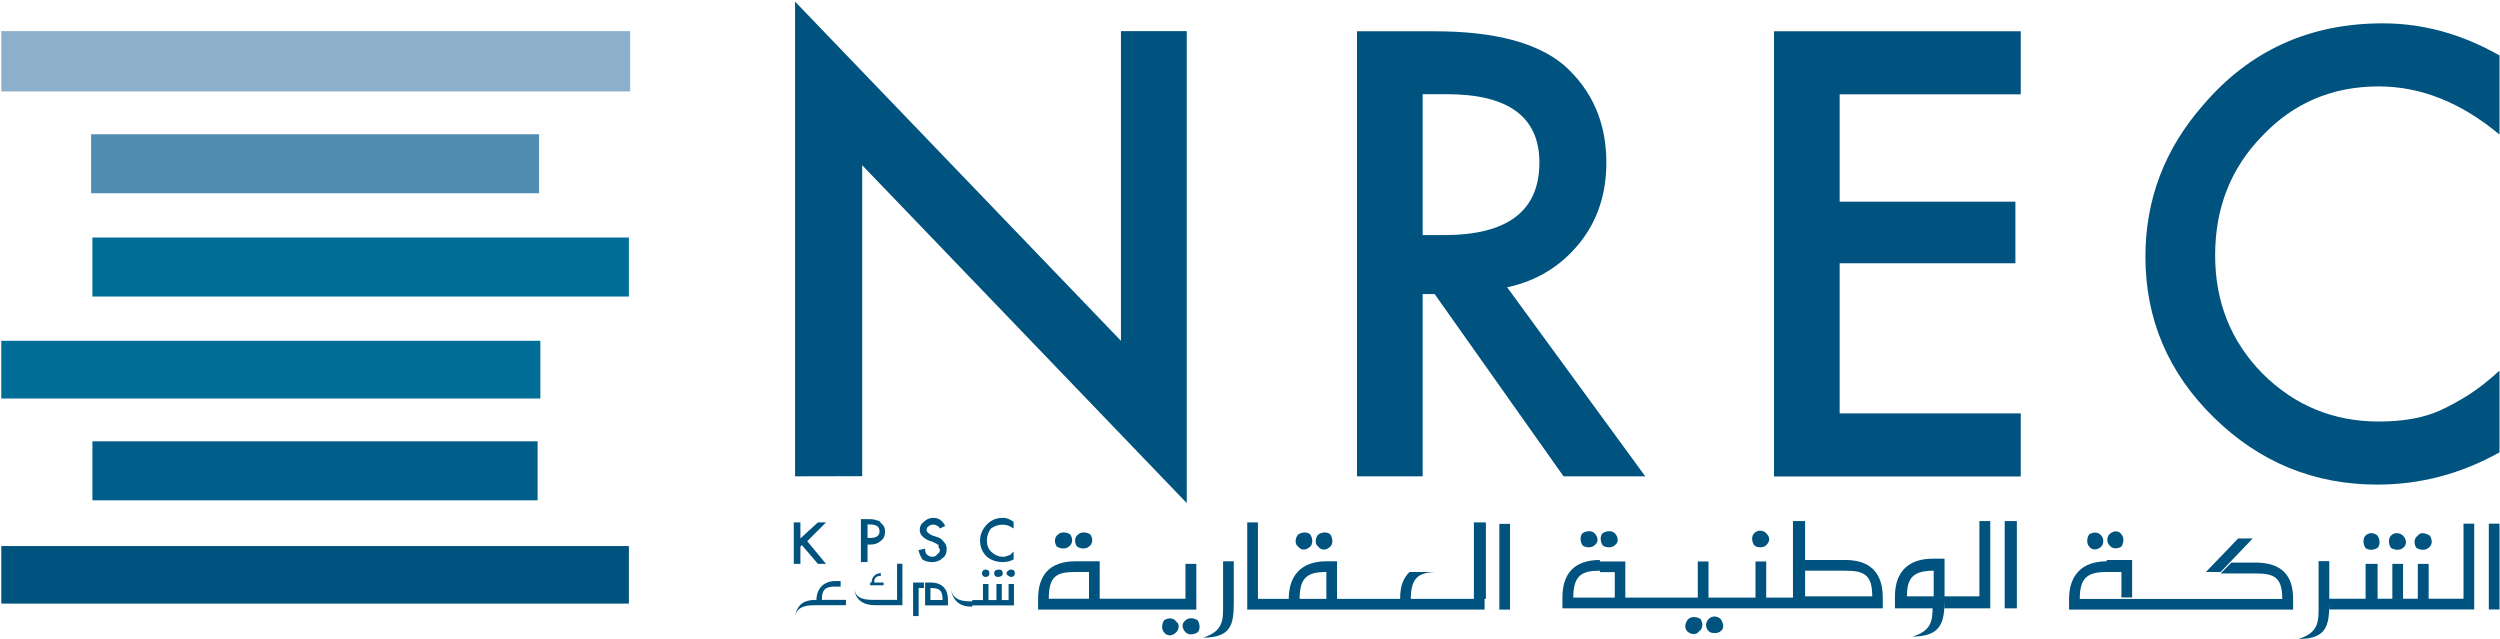
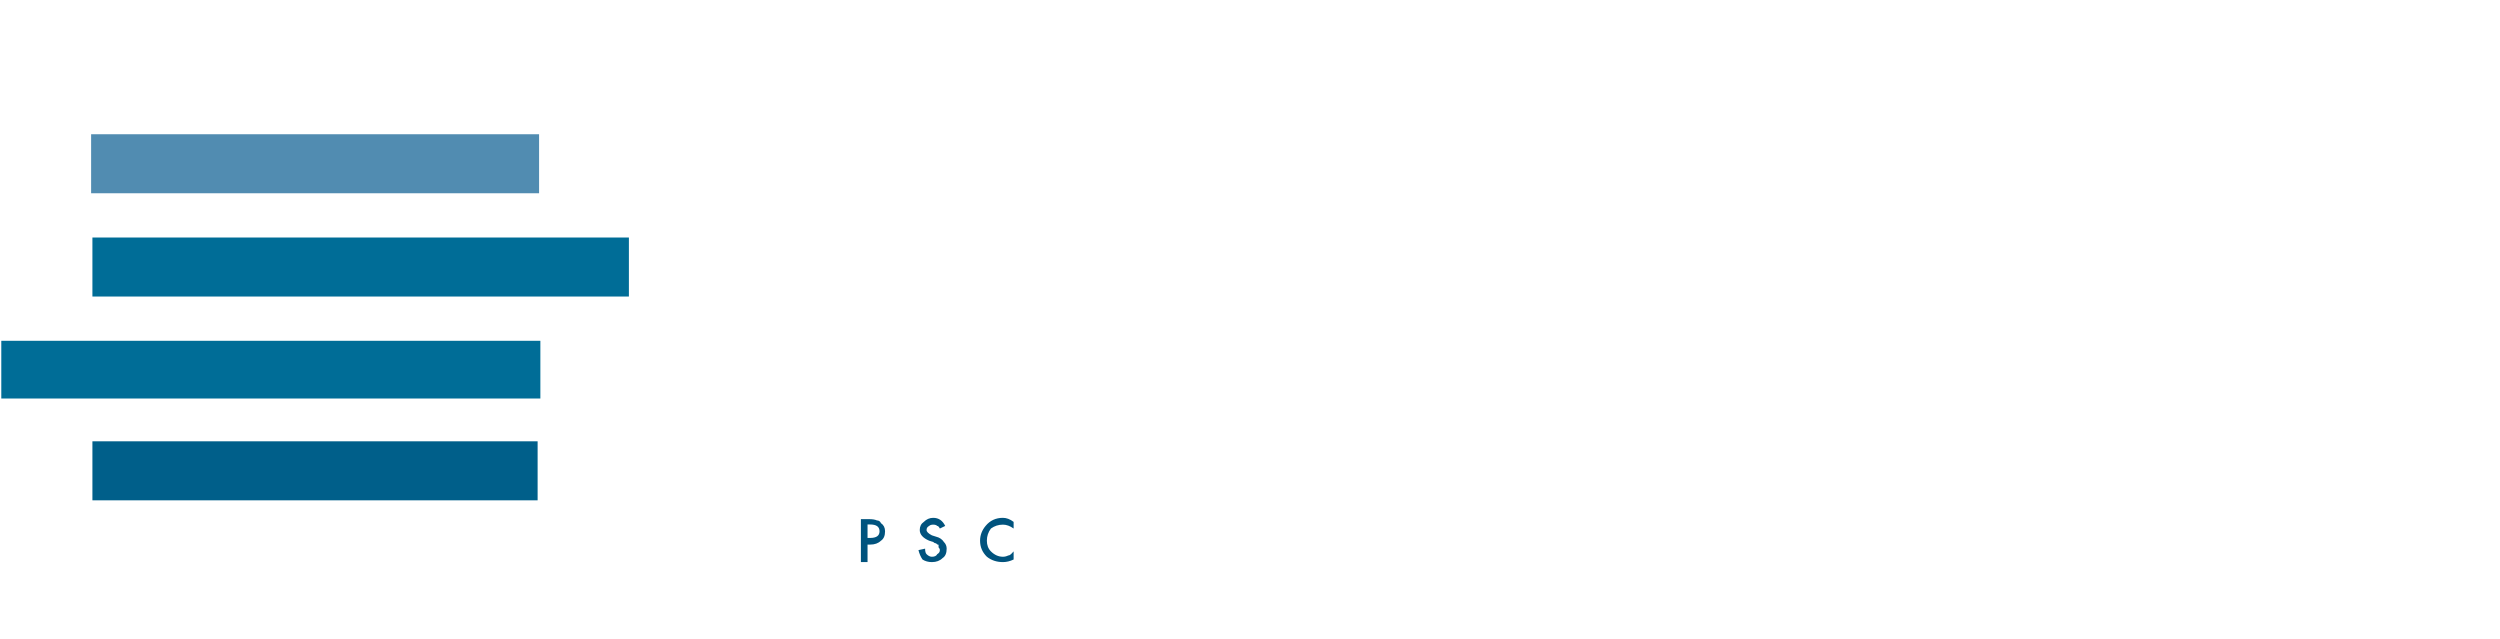
<svg xmlns="http://www.w3.org/2000/svg" version="1.2" viewBox="0 0 1542 394" width="1542" height="394">
  <title>NREC-KUWAIT-PROFILE-1-pdf-svg</title>
  <defs>
    <clipPath clipPathUnits="userSpaceOnUse" id="cp1">
      <path d="m-8714.65-9879.38h10570.69v10570.13h-10570.69z" />
    </clipPath>
  </defs>
  <style>
		.s0 { fill: #518cb1 } 
		.s1 { fill: #006d97 } 
		.s2 { fill: #00537e } 
		.s3 { fill: #005f8a } 
		.s4 { fill: #8cafcb } 
	</style>
  <g id="Clip-Path: Page 1" clip-path="url(#cp1)">
    <g id="Page 1">
      <path id="Path 4" class="s0" d="m56.2 82.8h276.3v36.4h-276.3z" />
      <path id="Path 5" class="s1" d="m0.8 210.2h332.5v35.6h-332.5z" />
-       <path id="Path 6" class="s2" d="m0.8 336.8h387.1v35.5h-387.1z" />
      <path id="Path 7" class="s1" d="m57 146.5h330.9v36.4h-330.9z" />
      <path id="Path 8" class="s3" d="m57 272.2h274.6v36.4h-274.6z" />
-       <path id="Path 9" class="s4" d="m0.8 19.2h387.9v37.2h-387.9z" />
-       <path id="Path 10" fill-rule="evenodd" class="s2" d="m490.4 293.8v-292.8l201 209.2v-191h40.6v291.1l-200.2-208.4v191.8zm439.2-116.6l85.2 116.6h-50.4l-79.5-112.4h-7.4v112.4h-40.5v-274.5h47.9q54.6 0 79.4 20.6 26.5 23.2 26.5 60.4 0 29-16.5 49.6-17.4 21.5-44.7 27.3zm-52.1-32.2h13.2q58.8 0 58.8-44.7 0-42.2-57.1-42.2h-14.9zm368.9-86.8h-111.7v66.2h108.4v38h-108.4v92.6h111.7v38.9h-152.2v-274.6h152.2zm295.3-24v48.8q-35.6-29.7-74.5-29.7-43 0-71.9 30.6-29 29.7-29 73.6 0 43 29 72.7 29.8 29.8 71.9 29.8 22.4 0 37.3-6.6 9.1-4.1 18.2-9.9 9.1-5.8 19-14.9v50.4q-35.6 19.9-75.3 19.9-58.7 0-100.9-41.4-42.2-41.3-42.2-99.2 0-52.9 35.6-93.5 43-50.4 110.8-50.4 37.2 0 72 19.8zm-1034.8 335.8h14.9v3.3h-18.2c-4.9 0-11.5 0-13.2 6.6 1.7-8.2 6.6-9.9 13.2-9.9 0-6.6 4.2-11.6 11.6-11.6h3.3v3.4h-3.3c-5.8 0-8.3 1.6-8.3 8.2zm46.4-22.3h3.3v25.6h-16.6c-6.6 0-12.4-2.4-13.2-10.7 0.8 7.4 7.4 7.4 13.2 7.4h13.3zm-10 7.5c-2.4 0-4.1 0.8-4.1 4.1h5.8v1.7h-8.3v-1.7h0.9c0-3.3 2.4-5.8 5.7-5.8zm41.4 14.9v3.3h-14.1v-14.1h3.3c7.5 0 10.8 4.2 10.8 10.8zm-3.3 0c0-6.6-2.5-7.4-7.5-7.4v7.4zm-11.5-10.8v3.4h-3.3v17.3h-3.4v-20.7zm52.2 0.9h3.3v13.2h-25.7v0.8c-6.6 0-11.6-2.4-13.2-10.7 1.6 7.4 8.3 7.4 13.2 7.4v-0.8h6.6v-9.9h3.4v9.9h4.9v-9.9h3.3v9.9h4.2zm0-8.3c0.8-0.8 2.4-0.8 3.3 0 0.8 0.9 0.8 2.5 0 3.3-0.9 0.9-2.5 0.9-3.3 0-1.7-0.8-1.7-2.4 0-3.3zm-8.3 0c1.6-0.8 3.3-0.8 4.1 0 0.8 0.9 0.8 2.5 0 3.3-1.6 0.9-3.3 0.9-4.1 0-0.8-0.8-0.8-2.4 0-3.3zm-7.5 0c0.9-0.8 2.5-0.8 3.4 0 0.8 0.9 0.8 2.5 0 3.3-0.9 0.9-2.5 0.9-3.4 0-0.8-0.8-0.8-2.4 0-3.3zm65.4 0.9h-8.3c-11.6 0-16.5 2.4-16.5 16.5h24.8zm6.6-6.6v23.1h52.9v-21.5h6.7v28.2h-97.6v-6.7c0-14 6.6-23.1 23.1-23.1zm-13.2-16.6c1.6-1.6 4.9-1.6 7.4 0 1.7 2.5 1.7 5.8-0.8 7.5-1.7 1.6-5 1.6-7.4 0-1.7-2.5-1.7-5.8 0.8-7.5zm-12.4 0c1.6-1.6 4.9-1.6 7.4 0 1.7 2.5 1.7 5.8-0.8 7.5-1.7 1.6-5 1.6-7.5 0-1.6-2.5-1.6-5.8 0.9-7.5zm78.6 53c1.6-1.7 4.9-1.7 7.4 0 1.6 2.5 1.6 5.8 0 7.4-2.5 1.7-5.8 1.7-7.4 0-2.5-2.5-2.5-5.8 0-7.4zm-13.3 0c2.5-1.7 5.8-1.7 7.5 0.8 2.4 1.7 1.6 5 0 6.6-2.5 2.5-5.8 2.5-7.5 0-1.6-1.6-1.6-4.9 0-7.4zm36.4-36.4h6.6v25.6c0 13.3-1.6 21.5-19 21.5 13.2-4.1 12.4-11.6 12.4-21.5zm154.7 23.2v-47.2h7.4v47.2h-0.8v6.6h-146.4v-53.8h6.6v47.2h19c0-14.1 7.5-23.2 23.2-23.2h6.6v23.2h38.9c0-7.5 1.6-12.4 5.8-16.6h17.4c-11.6 0-16.6 3.3-16.6 16.6zm-91 0v-16.6c-11.6 0-16.5 3.3-16.5 16.6zm-5-39.7c2.5-1.7 5.8-1.7 7.5 0 1.6 2.5 1.6 5.8 0 7.4-2.5 2.5-5.8 2.5-7.5 0-2.5-1.6-1.6-5.8 0-7.4zm-12.4 0c2.5-1.7 5.8-1.7 7.5 0 1.6 2.5 1.6 5.8 0 7.4-2.5 2.5-5.8 2.5-7.5 0-2.5-1.6-1.6-5.8 0-7.4zm124.1-6.6h6.6v52.9h-6.6zm38.9 52.1v-6.6c0-14.9 7.4-23.2 23.1-23.2v0.9h15.7v22.3h44.7v-22.3h6.6v22.3h29v-22.3h6.6v22.3h16.5v-47.2h7.5v24h24.8c15.7 0 23.1 8.3 23.1 23.2v6.6zm32.3-6.6v-15.7h-9.1v-0.9c-10.8 0-16.5 2.5-16.5 16.6zm-7.5-39.7c2.5-1.7 5.8-1.7 7.5 0 2.4 2.5 2.4 5.8 0 7.4-1.7 1.7-5.8 1.7-7.5 0-1.6-2.4-1.6-5.8 0-7.4zm-12.4 0c2.5-1.7 5.8-1.7 7.4 0 2.5 2.5 2.5 5.8 0 7.4-1.6 1.7-5.7 1.7-7.4 0-1.6-2.4-1.6-5.8 0-7.4zm77.8 52.9c2.4-2.5 5.7-1.6 7.4 0 1.7 2.5 2.5 5.8 0 7.5-1.7 1.6-5.8 1.6-7.4 0-2.5-2.5-1.7-5.8 0-7.5zm-12.5 0c1.7-1.6 5-1.6 7.5 0 1.6 2.5 1.6 5.8-0.8 7.5-1.7 2.4-5 2.4-7.5 0-1.6-1.7-1.6-5 0.8-7.5zm40.6-52.9c2.5-2.5 5.8-1.7 7.4 0q3.7 3.7 0 7.4c-1.6 1.7-5.8 1.7-7.4 0-1.7-2.4-1.7-5.8 0-7.4zm56.2 23.1h-24.8v15.8h41.4c0-13.3-5-15.8-16.6-15.8zm61.2 23.2v-5c0 14.1-2.5 22.4-19.8 22.4 11.6-3.3 12.4-10 12.4-17.4h-23.2v-7.4c0-15.8 9.1-23.2 23.2-23.2h7.4v23.2h21.5v-46.4h6.7v53.8zm-6.7-7.4v-15.8c-13.2 0-16.5 5-16.5 15.8zm43.8-46.4h7.5v53.8h-7.5zm78.6 47.1h-6.6v-15.7h-9.1c-11.6 0-16.6 3.3-16.6 16.6h124.9c0-13.3-4.9-15.7-16.5-15.7h-21.5l6.6-6.7h14.9c16.5 0 23.2 8.3 23.2 22.4v6.6h-138.2v-6.6c0-14.1 7.5-23.2 23.2-23.2v-0.8h15.7zm-14.1-38.9c2.5-2.5 5.8-2.5 7.5 0 1.6 1.7 1.6 5 0 7.5-2.5 1.6-5.8 1.6-7.5-0.9-1.6-1.6-1.6-4.9 0-6.6zm-12.4 0c2.5-1.6 5.8-1.6 7.5 0.8 1.6 1.7 1.6 5 0 6.7-2.5 2.4-5.8 2.4-7.5 0-1.6-1.7-1.6-5 0-7.5zm91.9 2.5h9l-19.8 20.7h-9.1zm56.2 43.8v-4.1c0 14-1.6 22.3-19 22.3 13.3-4.1 12.4-11.6 12.4-22.3v-25.7h6.6v23.2h22.4v-21.5h7.4v21.5h9.1v-21.5h6.6v21.5h9.1v-21.5h6.7v21.5h21.5v-46.3h6.6v52.9zm54.6-45.5c1.6-2.5 4.9-1.6 7.4 0 1.7 2.5 1.7 5.8-0.8 7.5-1.7 1.6-5 1.6-7.5 0-1.6-2.5-1.6-5.8 0.9-7.5zm-16.6 0c2.5-2.5 5.8-1.6 7.5 0 2.4 2.5 2.4 5.8 0 7.5-1.7 1.6-5 1.6-7.5 0-1.6-2.5-1.6-5.8 0-7.5zm-15.7 0c2.5-2.5 5.8-1.6 7.5 0 1.6 2.5 1.6 5.8 0 7.5-2.5 1.6-5.8 1.6-7.5 0-1.6-2.5-1.6-5.8 0-7.5zm76.1-7.4h6.6v52.9h-6.6zm-1041.4 9.1l10.8-9.9h5l-11.6 11.6 11.6 14h-5l-9.9-11.6-0.9 0.9v10.7h-4.1v-25.6h4.1z" />
      <path id="Path 11" fill-rule="evenodd" class="s2" d="m535.1 335.9v10.8h-4.1v-26.5h4.9q3.3 0 5 0.8 1.7 0 2.5 1.7 2.5 1.7 2.5 5 0 4.1-2.5 5.8-2.5 2.4-6.6 2.4zm0-4.1h1.6q5.8 0 5.8-4.1 0-4.2-5.8-4.2h-1.6zm47.9-7.4l-3.3 1.6q-0.8-1.6-1.6-1.6-0.8-0.8-2.5-0.8-1.7 0-2.5 0.8-1.6 0.8-1.6 2.5 0 1.6 3.3 3.3l2.5 0.8q3.3 0.8 4.9 3.3 1.7 1.7 1.7 4.1 0 4.2-2.5 5.8-2.5 2.5-6.6 2.5-3.3 0-5.8-1.6-1.7-2.5-2.5-5.8l4.1-0.9q0 2.5 0.9 3.4 1.6 1.6 3.3 1.6 2.5 0 3.3-1.6 1.6-0.9 1.6-2.5 0-0.9-0.8-1.7 0-0.8 0-1.6-0.8 0-1.6-0.9-0.9 0-1.7-0.8l-2.5-0.8q-5.8-2.5-5.8-6.6 0-3.3 2.5-5 2.5-2.5 5.8-2.5 5 0 7.4 5zm42.2-2.5v4.1q-3.3-2.4-6.6-2.4-4.1 0-7.4 2.4-2.5 3.3-2.5 7.5 0 4.1 2.5 6.6 3.3 3.3 7.4 3.3 1.7 0 3.3-0.8 0.8 0 1.7-0.8 0.8-0.9 1.6-1.7v5q-3.3 1.6-6.6 1.6-5.8 0-9.9-3.3-4.2-4.1-4.2-9.9 0-5 3.4-9.1 4.1-5 10.7-5 3.3 0 6.6 2.5z" />
    </g>
  </g>
</svg>